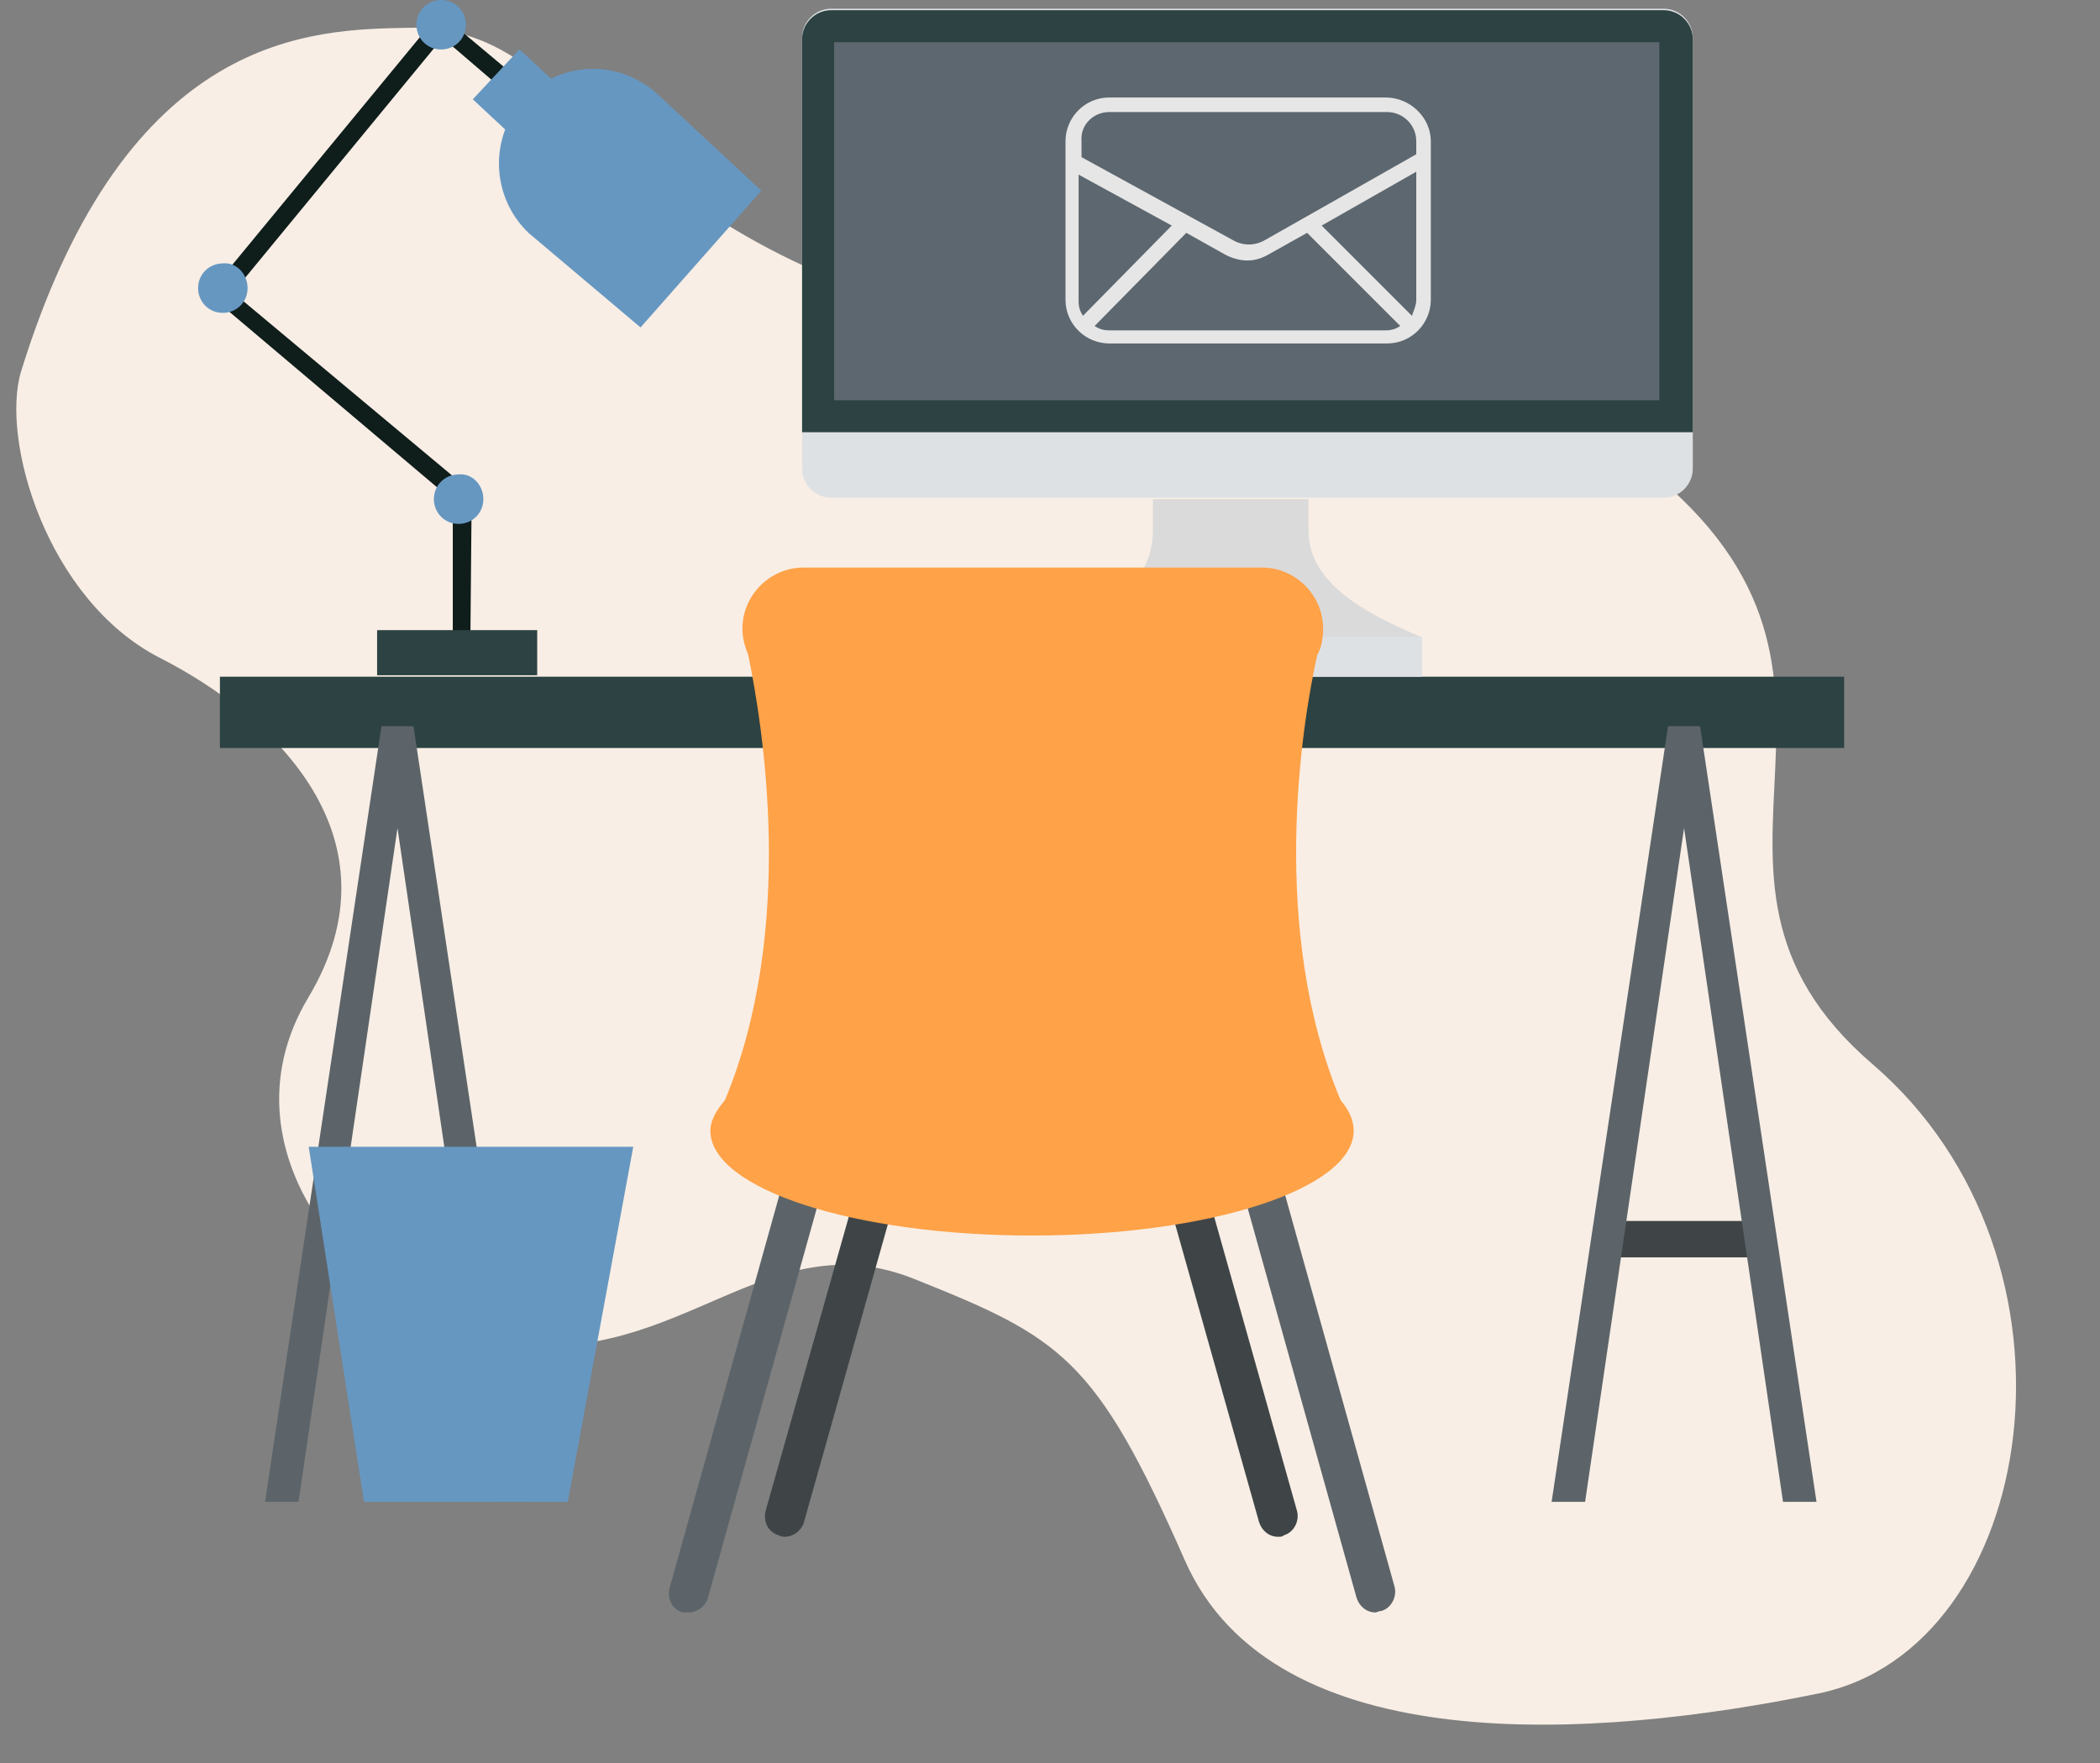
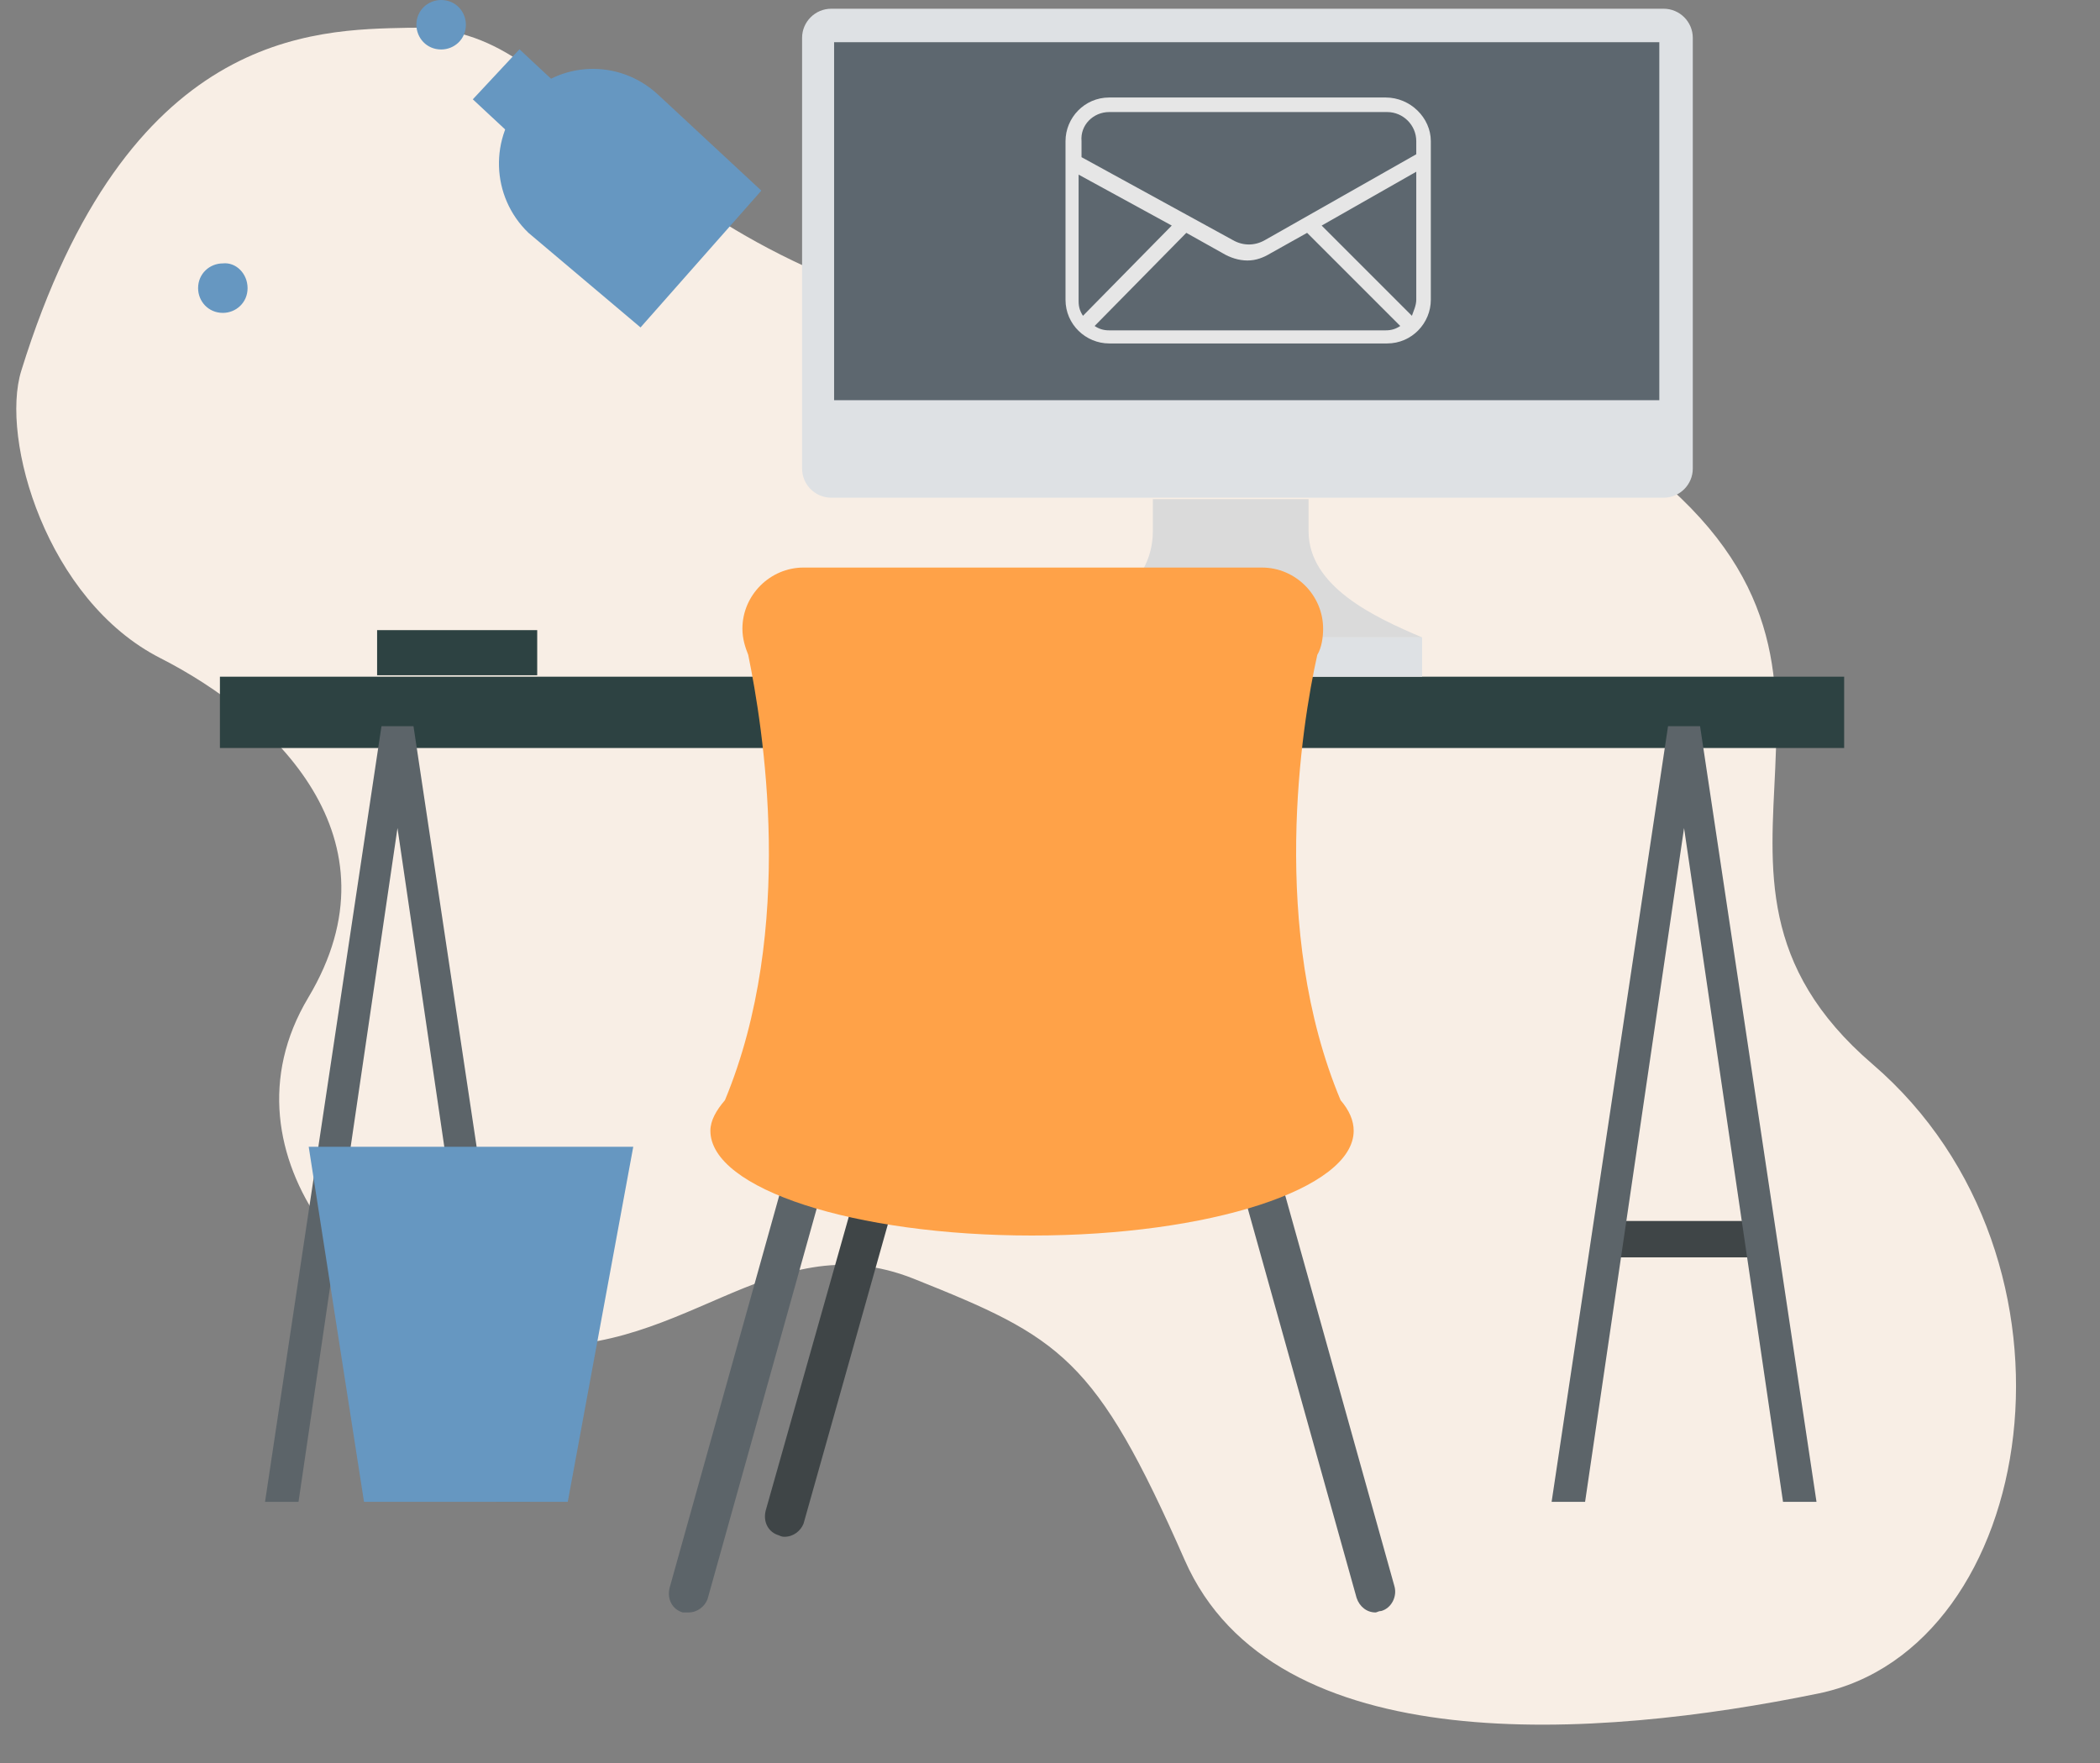
<svg xmlns="http://www.w3.org/2000/svg" width="144.29" height="121.145" viewBox="0 0 144.29 121.145">
  <rect x="0" y="0" width="144.29" height="121.145" fill="#808080" stroke="none" />
  <g>
    <path fill="rgb(248,238,229)" fill-rule="evenodd" d="M1.463 25.473C8.738 2.034 21.548 2.047 28.066 1.908c12.217-.265 12.407 14.275 40.334 20.775 27.928 6.5 24.069-5.957 43.814 8.785 19.745 14.742.807 28.222 16.441 41.651 15.634 13.429 11.411 40.162-3.732 43.254-15.143 3.105-37.396 4.771-43.524-9.176-6.128-13.947-8.536-15.297-18.61-19.324-10.074-4.026-16.013 5.995-27.738 4.455-9.62-1.262-20.413-12.836-13.869-23.779 6.544-10.943-2.358-19.349-10.162-23.325C3.203 41.25 0 30.168 1.463 25.473z" />
    <rect width="111.6" height="4.9" x="15.111" y="46.5" fill="rgb(45,66,66)" rx="0" ry="0" />
-     <path fill="rgb(15,29,27)" fill-rule="evenodd" d="M32.311 44.9h-1.2V34.4l-16.8-14.2 15.9-19.3 8 6.7-.8 1-7-6-14.4 17.5 16.4 13.7-.1 11.1z" />
    <rect width="10.1" height="2.5" x="22.311" y="83.9" fill="rgb(63,69,71)" rx="0" ry="0" />
    <rect width="10.1" height="2.5" x="110.611" y="83.9" fill="rgb(63,69,71)" rx="0" ry="0" />
-     <path fill="rgb(92,100,105)" fill-rule="evenodd" d="M94.511 110.8c-.6 0-1.1-.4-1.3-1l-8.3-29.7c-.2-.7.2-1.5.9-1.7.7-.2 1.5.2 1.7.9l8.3 29.7c.2.7-.2 1.5-.9 1.7-.2 0-.3.1-.4.1z" />
-     <path fill="rgb(63,69,71)" fill-rule="evenodd" d="M87.811 105.6c-.6 0-1.1-.4-1.3-1l-6.9-24.5c-.2-.7.2-1.5.9-1.7.7-.2 1.5.2 1.7.9l6.9 24.5c.2.7-.2 1.5-.9 1.7-.1.1-.2.1-.4.1z" />
+     <path fill="rgb(92,100,105)" fill-rule="evenodd" d="M94.511 110.8c-.6 0-1.1-.4-1.3-1l-8.3-29.7c-.2-.7.2-1.5.9-1.7.7-.2 1.5.2 1.7.9l8.3 29.7c.2.7-.2 1.5-.9 1.7-.2 0-.3.1-.4.1" />
    <path fill="rgb(222,225,228)" fill-rule="evenodd" d="M116.311 32.2c0 1.1-.9 2-2 2h-57.2c-1.1 0-2-.9-2-2V2.6c0-1.1.9-2 2-2h57.2c1.1 0 2 .9 2 2v29.6z" />
-     <path fill="rgb(45,66,66)" fill-rule="evenodd" d="M116.311 29.7v-27c0-1.1-.9-2-2-2h-57.2c-1.1 0-2 .9-2 2v27h61.2z" />
    <rect width="56.7" height="24.6" x="57.311" y="2.9" fill="rgb(93,103,111)" rx="0" ry="0" />
    <path fill="rgb(102,151,193)" fill-rule="evenodd" d="M17.011 19.8c0 1-.8 1.7-1.7 1.7-1 0-1.7-.8-1.7-1.7 0-1 .8-1.7 1.7-1.7.9-.1 1.7.7 1.7 1.7z" />
    <path fill="rgb(102,151,193)" fill-rule="evenodd" d="M32.011 1.7c0 1-.8 1.7-1.7 1.7-1 0-1.7-.8-1.7-1.7 0-1 .8-1.7 1.7-1.7 1 0 1.7.8 1.7 1.7z" />
    <path fill="rgb(92,100,105)" fill-rule="evenodd" d="M108.911 103.2l6.8-46.3 6.8 46.3h2.3l-8-53.3h-2.2l-8 53.3h2.3z" />
    <path fill="rgb(92,100,105)" fill-rule="evenodd" d="M20.511 103.2l6.8-46.3 6.8 46.3h2.3l-8-53.3h-2.2l-8 53.3h2.3z" />
    <rect width="4.7" height="4.9" x="33.532" y="4.327" fill="rgb(102,151,193)" rx="0" ry="0" transform="rotate(-47 35.882 6.777)" />
    <path fill="rgb(102,151,193)" fill-rule="evenodd" d="M52.311 13.1l-7.1-6.6c-2.7-2.5-6.8-2.3-9.2.3-2.4 2.6-2.3 6.7.3 9.2l7.7 6.5 8.3-9.4z" />
    <rect width="11" height="3.1" x="25.911" y="43.3" fill="rgb(45,66,66)" rx="0" ry="0" />
    <path fill="rgb(92,100,105)" fill-rule="evenodd" d="M47.311 110.8h-.4c-.7-.2-1.1-.9-.9-1.7l8.3-29.7c.2-.7.9-1.1 1.7-.9.7.2 1.1.9.9 1.7l-8.3 29.7c-.2.5-.7.9-1.3.9z" />
    <path fill="rgb(218,218,218)" fill-rule="evenodd" d="M89.911 36.5v-2.2h-10.7v2.2c0 4-4 5.9-7.2 7.3h25.7c-3.3-1.4-7.8-3.5-7.8-7.3z" />
-     <path fill="rgb(102,151,193)" fill-rule="evenodd" d="M33.211 34.3c0 1-.8 1.7-1.7 1.7-1 0-1.7-.8-1.7-1.7 0-1 .8-1.7 1.7-1.7.9-.1 1.7.7 1.7 1.7z" />
    <rect width="25.7" height="2.7" x="72.011" y="43.8" fill="rgb(222,225,228)" rx="0" ry="0" />
    <path fill="rgb(63,69,71)" fill-rule="evenodd" d="M53.911 105.6c-.1 0-.2 0-.4-.1-.7-.2-1.1-.9-.9-1.7l6.9-24.4c.2-.7.9-1.1 1.7-.9.7.2 1.1.9.9 1.7l-6.9 24.5c-.2.5-.7.9-1.3.9z" />
    <path fill="rgb(255,162,72)" fill-rule="evenodd" d="M92.111 75.6c-4.9-11.7-2.7-25.7-1.6-30.6.3-.5.4-1.2.4-1.8 0-2.3-1.9-4.2-4.2-4.2h-31.5c-2.3 0-4.2 1.9-4.2 4.2 0 .7.2 1.3.4 1.8 1 4.9 3.3 18.8-1.6 30.6-.6.7-1 1.4-1 2.1 0 4 9.9 7.2 22.1 7.2 12.2 0 22.1-3.2 22.1-7.2 0-.7-.3-1.4-.9-2.1z" />
    <path fill="rgb(102,151,193)" fill-rule="evenodd" d="M39.011 103.2h-14l-3.8-24.4h22.3l-4.5 24.4z" />
    <path fill="rgb(230,230,230)" fill-rule="evenodd" d="M95.211 6.7h-19c-1.7 0-3 1.4-3 3v10.9c0 1.7 1.4 3 3 3h19.1c1.7 0 3-1.4 3-3V9.7c0-1.6-1.4-3-3.1-3zm.1 1H76.211c-1.1 0-2 .9-1.9 2v1.1L84.711 16.5c.7.4 1.5.4 2.2 0l10.4-5.9v-.9c0-1.1-.9-2-2-2zm1.7 14L90.811 15.5l6.5-3.7v8.8c0 .4-.2.8-.3 1.1zm-22.6 0c-.2-.3-.3-.6-.3-1V12l6.4 3.5-6.1 6.2zm.8.7c.3.2.6.3 1 .3h19c.4 0 .7-.1 1-.3L89.811 16l-2.5 1.4c-.5.3-1 .5-1.6.5-.6 0-1.2-.2-1.7-.5L81.511 16l-6.3 6.4z" />
  </g>
</svg>